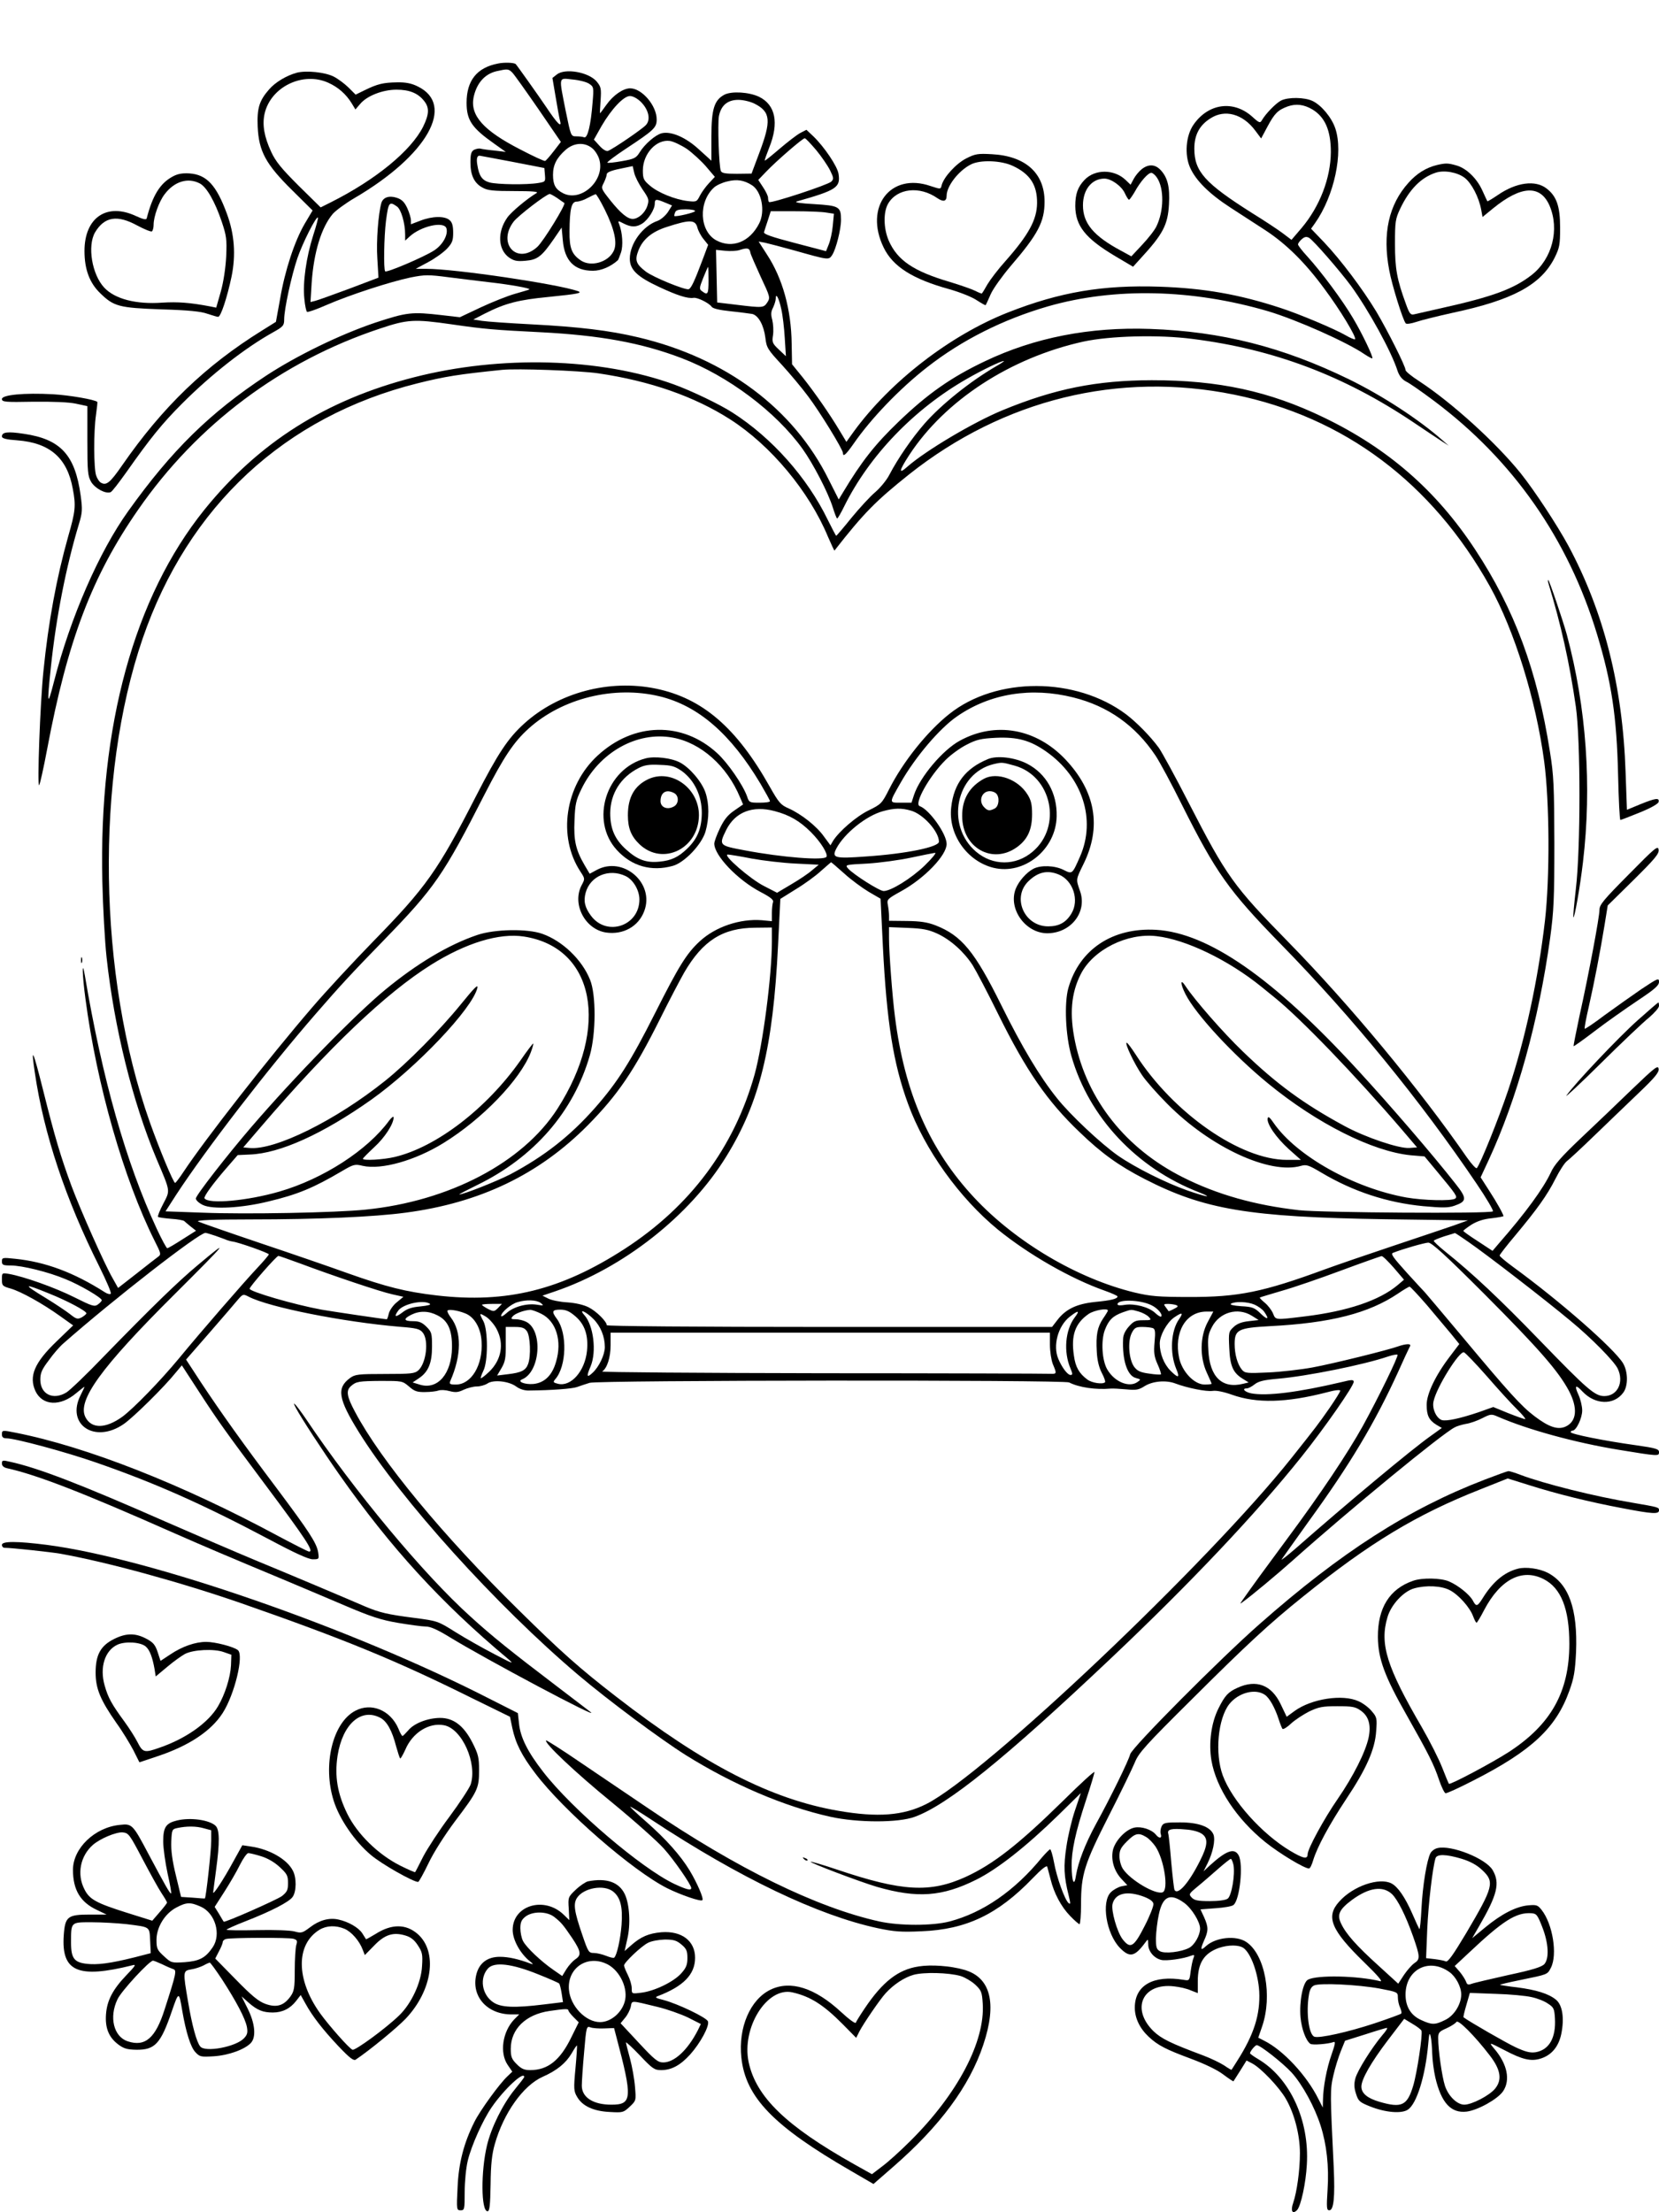
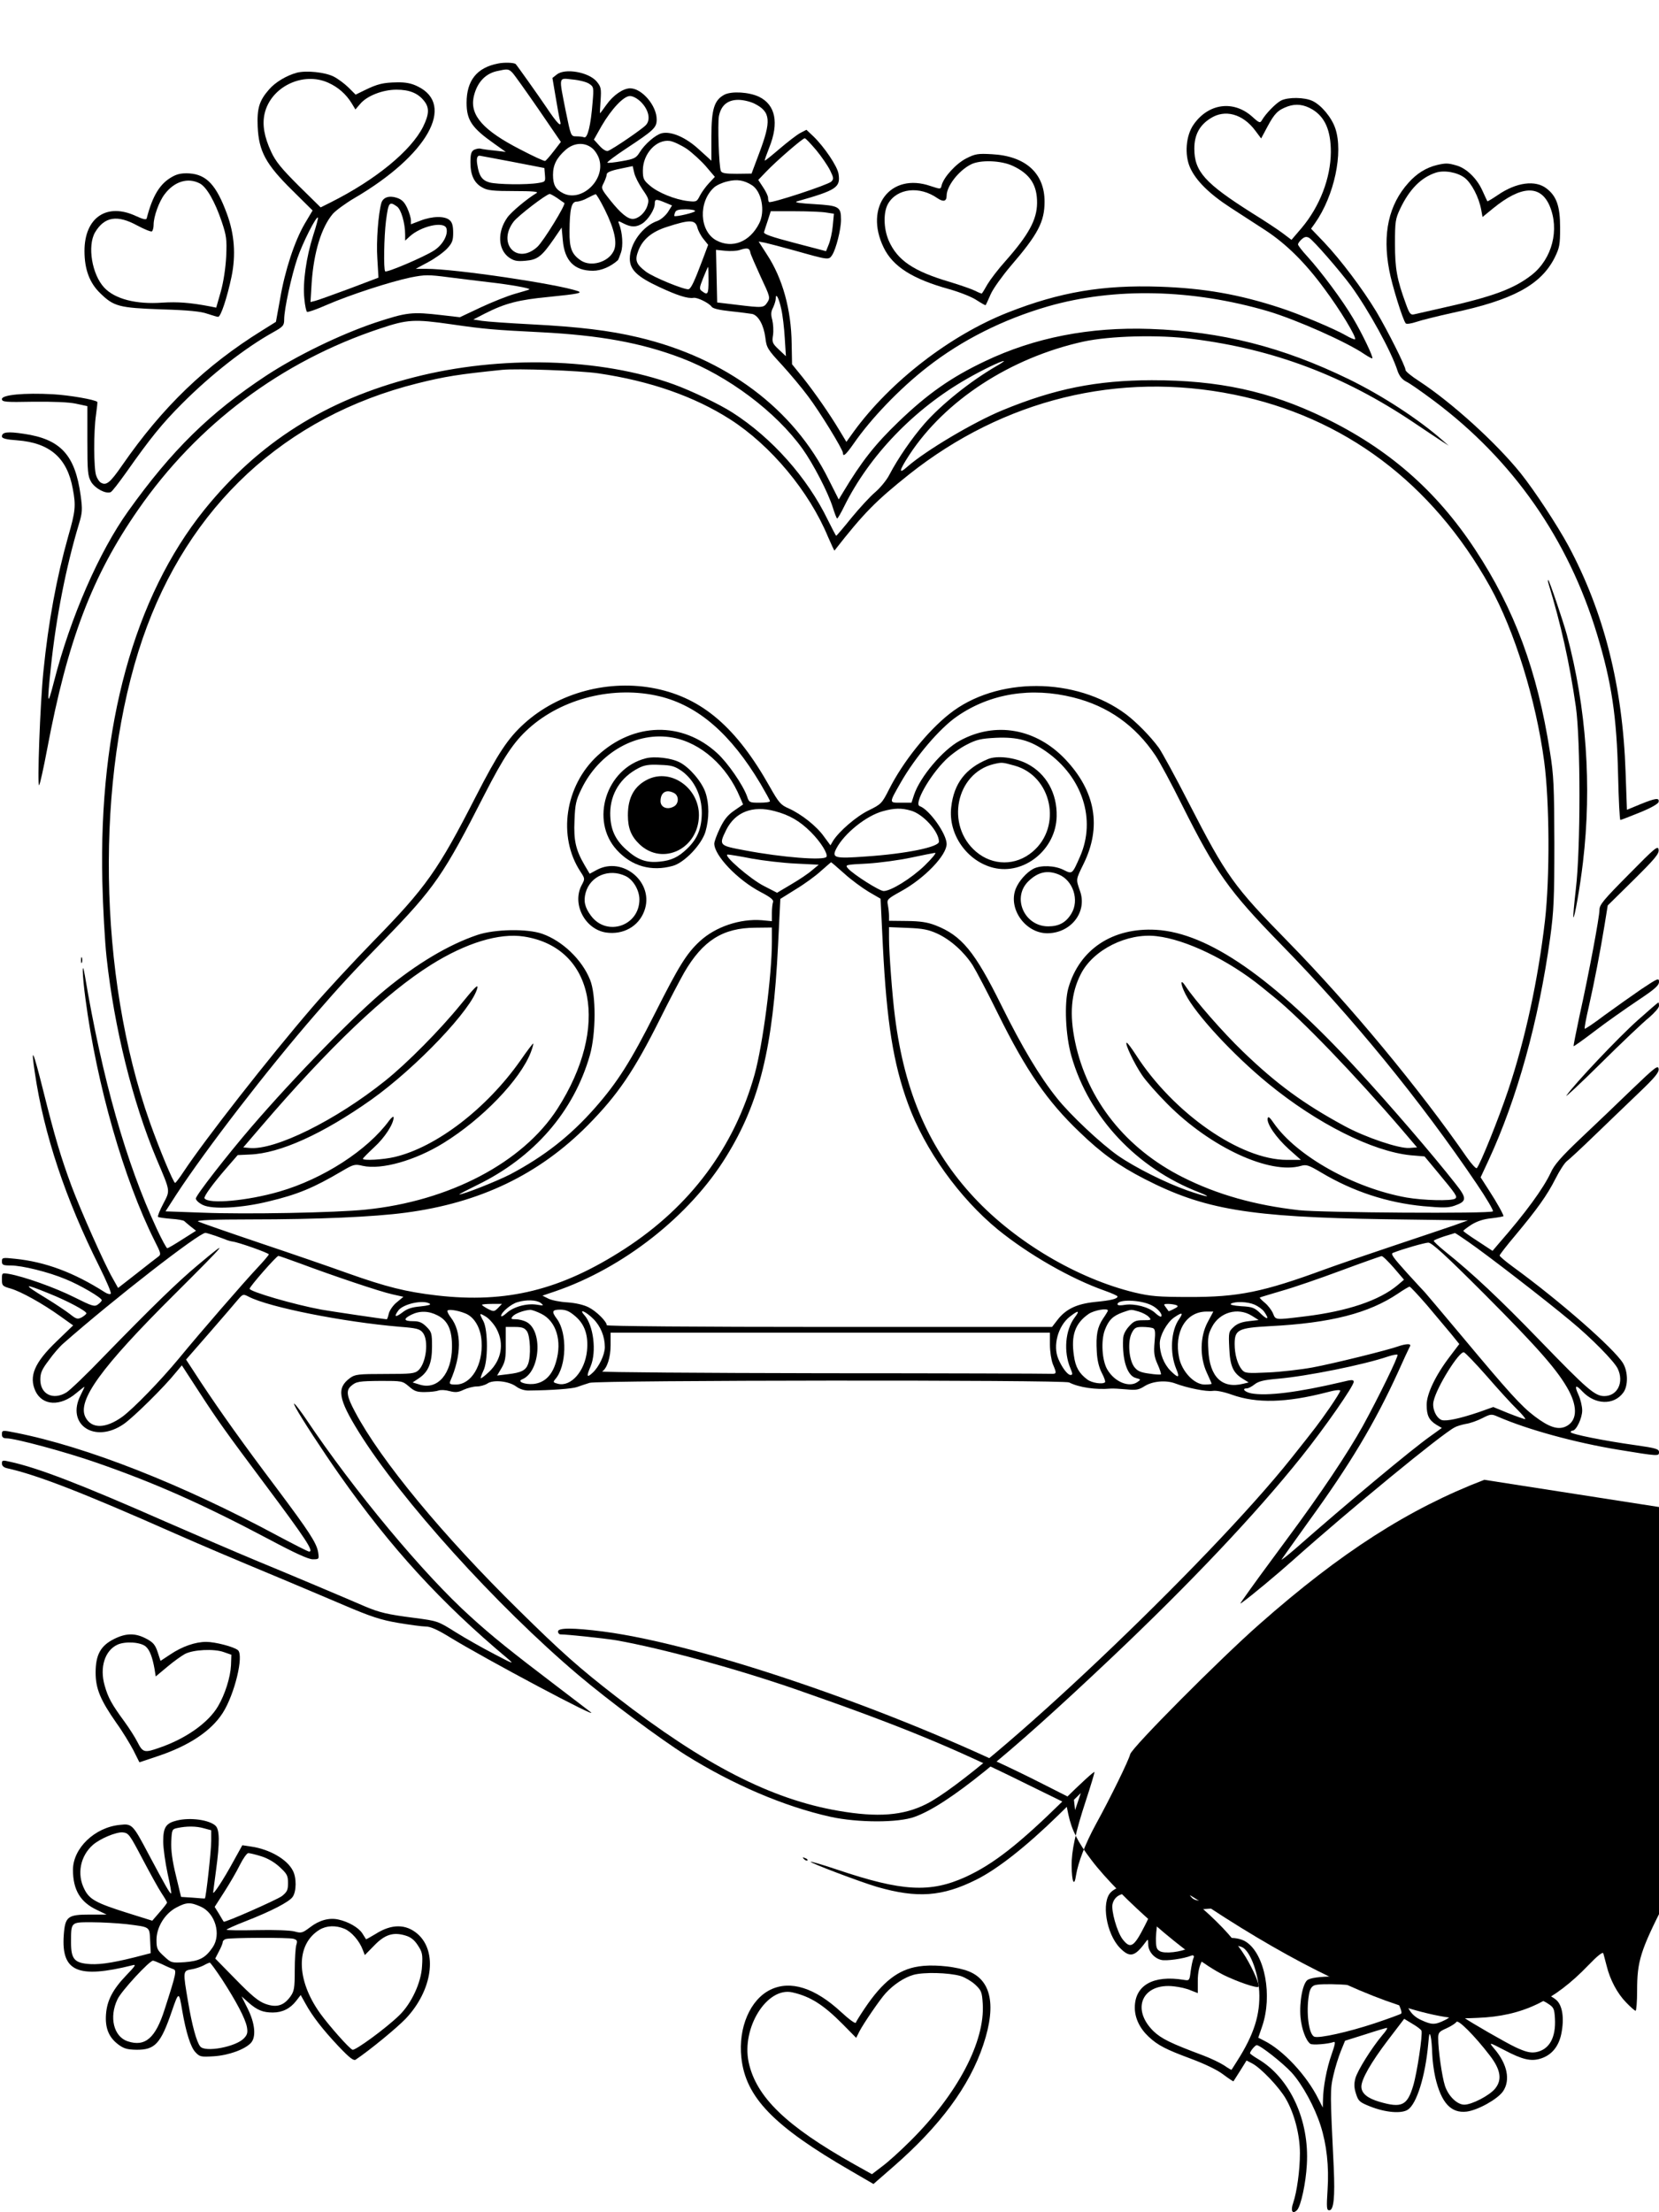
<svg xmlns="http://www.w3.org/2000/svg" version="1.0" width="864pt" height="1152pt" viewBox="0 0 864 1152" preserveAspectRatio="xMidYMid meet">
  <g transform="translate(0,1152) scale(0.1,-0.1)" fill="#000000" stroke="none">
    <path d="M2593 11189 c-109 -21 -163 -88 -163 -204 0 -91 27 -131 145 -214 l59 -42 -59 7 c-33 3 -66 8 -73 10 -7 2 -22 -1 -33 -6 -15 -9 -19 -22 -19 -66 0 -67 20 -108 63 -131 26 -15 57 -18 165 -18 94 0 128 -3 117 -10 -48 -28 -133 -99 -153 -128 -53 -75 -49 -166 9 -208 25 -17 40 -21 85 -17 63 5 85 22 148 113 l41 60 6 -66 c9 -107 60 -159 157 -159 43 0 92 21 130 55 2 2 9 20 16 40 12 35 8 104 -10 149 -7 17 -5 17 24 2 39 -20 66 -20 97 0 31 20 65 74 65 103 0 25 6 26 54 6 l36 -15 -22 -35 c-13 -19 -37 -39 -53 -45 -77 -26 -145 -118 -145 -197 0 -57 38 -94 152 -147 94 -44 149 -62 180 -57 20 3 79 -26 94 -46 6 -10 42 -18 100 -24 49 -5 99 -12 112 -14 32 -8 60 -59 68 -124 6 -52 12 -61 86 -141 43 -47 104 -120 136 -163 62 -82 182 -278 182 -296 0 -23 16 -8 56 49 89 129 239 286 383 398 180 141 395 249 630 317 346 99 751 90 1146 -26 147 -44 409 -160 502 -224 20 -13 38 -23 40 -21 6 6 -53 130 -101 210 -54 92 -166 242 -237 320 -27 29 -49 58 -49 63 0 6 9 18 19 27 15 13 24 15 38 8 22 -12 161 -172 220 -252 91 -126 210 -341 242 -443 9 -25 23 -43 44 -54 18 -8 83 -54 146 -101 411 -308 699 -720 849 -1217 75 -248 102 -426 109 -732 3 -128 8 -233 12 -233 3 0 49 18 101 39 57 23 96 45 98 55 5 23 -16 20 -95 -12 l-70 -29 -7 196 c-15 448 -113 835 -299 1181 -59 108 -173 282 -247 375 -128 159 -358 368 -529 480 -39 25 -71 51 -71 58 0 20 -94 206 -152 304 -72 119 -185 269 -271 360 l-69 72 20 28 c101 143 149 369 106 495 -19 56 -72 120 -118 142 -42 20 -128 21 -165 2 -28 -15 -80 -69 -99 -102 -9 -16 -14 -15 -50 18 -98 88 -229 70 -306 -41 -40 -57 -48 -157 -18 -224 30 -67 99 -136 210 -208 53 -34 135 -88 182 -118 108 -71 206 -167 306 -303 83 -111 170 -255 161 -265 -3 -2 -25 7 -49 21 -57 33 -242 111 -338 142 -219 72 -401 103 -630 111 -297 10 -521 -28 -790 -134 -300 -118 -613 -359 -804 -621 l-38 -53 -35 58 c-52 87 -130 199 -192 277 l-56 69 -2 106 c-2 180 -48 343 -129 466 l-43 67 33 -6 c18 -4 87 -22 152 -40 181 -51 180 -51 198 -24 20 31 46 133 46 183 0 69 -10 74 -140 82 -73 4 -106 9 -90 14 208 59 228 73 217 144 -6 39 -74 140 -131 195 l-36 34 -33 -17 c-18 -10 -66 -47 -107 -82 -41 -35 -75 -63 -77 -61 -2 1 9 31 23 67 52 129 33 223 -53 265 -53 25 -142 30 -180 11 -53 -28 -68 -75 -68 -218 l0 -126 -64 58 c-69 64 -146 97 -195 85 -32 -8 -89 -57 -115 -100 -18 -29 -28 -34 -91 -45 -39 -7 -74 -11 -77 -8 -2 3 40 35 96 72 147 97 161 110 161 153 0 72 -77 162 -138 162 -36 0 -88 -35 -124 -86 -17 -24 -32 -44 -33 -44 -1 0 0 31 3 68 4 62 2 70 -21 98 -42 49 -165 70 -207 36 l-23 -18 17 -100 c9 -54 19 -110 23 -124 10 -38 -14 -15 -72 72 -37 55 -152 217 -159 224 -7 8 -60 10 -93 3z m75 -47 c10 -10 71 -96 136 -190 l117 -171 -37 -48 c-20 -26 -40 -49 -45 -51 -5 -2 -63 25 -130 60 -191 98 -260 176 -243 269 15 74 57 123 119 138 58 13 63 13 83 -7z m400 -58 c24 -16 25 -19 18 -99 -9 -116 -26 -187 -44 -180 -7 3 -26 5 -41 5 -28 0 -28 1 -55 133 -36 183 -39 171 36 163 34 -3 73 -13 86 -22z m270 -95 c40 -40 52 -92 26 -120 -19 -21 -171 -125 -198 -135 -9 -3 -27 8 -44 27 l-29 32 40 71 c52 89 115 156 148 156 15 0 39 -13 57 -31z m592 -9 c84 -43 88 -88 23 -260 l-39 -104 -77 -1 c-59 0 -78 3 -83 15 -10 25 -17 244 -10 285 11 56 45 85 101 85 26 0 63 -9 85 -20z m2905 -30 c66 -40 96 -110 96 -222 -1 -135 -57 -282 -152 -395 l-53 -62 -45 34 c-25 19 -98 67 -161 106 -245 155 -300 216 -300 335 0 70 26 121 83 157 76 50 170 24 235 -64 l30 -40 32 60 c38 71 55 88 107 107 43 15 84 10 128 -16z m-2584 -212 c28 -34 60 -81 72 -105 19 -39 20 -45 6 -59 -18 -17 -315 -115 -324 -106 -3 3 -5 13 -5 22 0 10 -12 34 -26 55 l-25 38 43 45 c54 56 188 172 199 172 5 0 31 -28 60 -62z m-673 6 c29 -21 74 -62 99 -91 l46 -54 -30 -32 c-17 -18 -38 -47 -48 -66 -16 -32 -18 -33 -63 -28 -67 8 -156 44 -198 81 -32 27 -36 36 -36 78 0 88 71 164 141 154 19 -3 59 -22 89 -42z m-495 5 c15 -11 32 -38 38 -59 32 -108 -94 -225 -189 -176 -39 20 -52 44 -52 96 0 51 19 88 65 129 43 38 98 42 138 10z m-413 -72 l165 -32 3 -36 c3 -35 2 -36 -35 -42 -59 -10 -214 -8 -254 3 -38 11 -54 33 -63 91 -6 33 -1 50 13 48 3 0 80 -15 171 -32z m676 -143 c34 -49 35 -55 25 -87 -12 -36 -47 -67 -76 -67 -27 0 -63 30 -116 96 -49 62 -50 63 -34 93 8 17 15 36 15 44 0 9 23 19 68 28 l67 14 8 -35 c4 -19 24 -58 43 -86z m571 21 c50 -33 69 -135 37 -198 -49 -97 -140 -133 -223 -89 -89 48 -95 201 -12 276 12 11 42 25 68 31 51 13 88 7 130 -20z m-1014 -67 c18 -13 34 -24 36 -25 10 -6 -109 -200 -141 -229 -105 -95 -210 17 -123 132 24 31 170 143 188 144 4 0 22 -10 40 -22z m246 -58 c52 -105 68 -178 46 -219 -29 -57 -117 -82 -169 -48 -48 32 -61 64 -60 152 1 117 10 155 37 155 12 0 38 8 57 19 19 10 38 19 42 20 4 0 25 -35 47 -79z m471 -9 c0 -8 -99 -31 -108 -26 -1 1 0 10 4 19 4 12 19 16 55 16 27 0 49 -4 49 -9z m684 -8 l39 -6 -6 -63 c-3 -34 -13 -78 -21 -97 l-14 -35 -164 43 c-119 31 -162 46 -159 56 2 8 11 35 20 62 l15 47 126 0 c69 0 142 -3 164 -7z m-672 -78 c4 -16 18 -43 32 -60 l24 -30 -28 -75 c-44 -117 -60 -150 -73 -156 -18 -6 -185 62 -224 92 -51 39 -58 59 -38 110 22 57 69 97 147 122 120 39 149 39 160 -3z m276 -131 c2 -10 27 -67 54 -126 49 -104 50 -108 34 -133 -19 -28 -22 -29 -161 -12 l-100 12 -3 137 -3 137 48 -5 c26 -3 62 -1 78 5 38 12 49 9 53 -15z m-218 -144 c0 -72 -4 -79 -33 -57 -16 11 -16 16 5 69 13 32 24 58 26 58 1 0 2 -31 2 -70z m379 -150 c7 -30 15 -98 18 -150 l6 -95 -37 35 c-34 32 -36 38 -30 76 3 22 1 57 -4 78 -8 28 -7 43 4 64 7 15 14 36 14 47 0 34 17 2 29 -55z" />
    <path d="M1545 11141 c-52 -14 -111 -49 -143 -86 -52 -59 -64 -99 -60 -195 6 -128 42 -195 179 -330 l107 -106 -41 -69 c-53 -91 -103 -243 -128 -390 -12 -66 -22 -121 -22 -121 -1 -1 -33 -21 -72 -45 -296 -184 -518 -398 -728 -701 -65 -94 -84 -109 -114 -90 -6 4 -17 20 -22 35 -13 35 -14 229 -1 317 5 35 8 65 7 67 -13 12 -144 35 -232 40 -149 8 -265 -3 -265 -25 0 -15 17 -17 162 -14 104 1 185 -2 223 -10 l60 -13 0 -180 c0 -163 2 -183 20 -215 21 -34 75 -63 101 -53 7 2 42 48 80 101 128 182 189 257 294 362 149 149 324 287 473 370 52 29 57 35 57 67 0 53 38 228 69 319 27 79 98 220 107 211 2 -2 -9 -44 -25 -93 -36 -113 -55 -246 -46 -329 3 -36 10 -67 14 -69 4 -3 50 13 102 36 122 53 332 121 437 143 76 15 92 15 200 1 64 -8 160 -20 212 -26 106 -12 213 -31 207 -37 -2 -2 -36 -12 -75 -23 -39 -11 -119 -43 -179 -71 l-108 -51 -95 11 c-155 18 -181 15 -345 -39 -184 -62 -410 -172 -570 -277 -292 -193 -490 -387 -716 -703 -153 -213 -303 -557 -388 -890 -34 -133 -37 -123 -16 76 27 258 79 523 146 745 18 60 19 75 9 149 -29 211 -104 293 -296 321 -85 13 -114 9 -114 -14 0 -10 22 -16 80 -20 170 -13 260 -92 289 -252 17 -89 14 -117 -24 -249 -60 -213 -103 -443 -129 -703 -17 -165 -33 -602 -22 -592 4 4 23 89 42 190 106 564 234 900 473 1244 308 445 747 774 1260 944 143 48 178 50 373 22 172 -25 222 -29 462 -41 311 -16 526 -55 736 -135 241 -92 491 -279 630 -473 55 -77 133 -227 157 -304 10 -32 20 -58 23 -58 3 0 20 29 37 64 131 264 363 506 640 664 82 47 176 92 191 92 4 0 -13 -12 -38 -26 -138 -80 -288 -201 -375 -300 -67 -77 -139 -182 -183 -266 -14 -28 -48 -69 -75 -92 -26 -22 -82 -83 -123 -133 -41 -51 -77 -93 -79 -93 -2 0 -21 37 -44 83 -107 221 -292 428 -497 559 -67 43 -213 113 -304 146 -383 139 -904 153 -1355 37 -457 -117 -808 -339 -1091 -690 -365 -454 -550 -1126 -531 -1935 3 -135 13 -312 22 -395 40 -368 136 -755 261 -1052 73 -172 71 -160 34 -232 -18 -34 -30 -64 -27 -68 4 -3 34 -7 69 -10 34 -2 65 -8 68 -12 3 -3 18 -16 33 -28 l28 -22 -71 -45 c-39 -25 -74 -46 -79 -46 -4 0 -29 46 -55 102 -159 342 -283 778 -374 1318 -16 92 -14 5 3 -121 59 -449 200 -940 360 -1260 34 -67 35 -72 18 -84 -10 -7 -61 -47 -113 -88 l-95 -74 -28 50 c-43 74 -168 356 -215 482 -55 149 -86 252 -148 500 -52 207 -64 233 -43 92 47 -323 161 -663 337 -1014 36 -73 63 -135 59 -140 -4 -4 -18 -1 -30 7 -163 104 -311 159 -469 175 -65 7 -68 6 -68 -14 0 -18 6 -21 46 -21 59 0 197 -34 285 -71 75 -30 189 -97 189 -110 0 -4 -9 -14 -20 -22 -18 -13 -30 -9 -124 38 -100 50 -260 107 -339 121 -37 6 -37 6 -37 -29 0 -32 3 -35 45 -47 53 -15 167 -78 260 -145 l66 -47 -85 -82 c-117 -112 -147 -183 -111 -261 37 -76 130 -80 213 -9 23 19 42 34 42 32 0 -2 -9 -21 -20 -43 -78 -153 73 -255 224 -151 51 35 213 195 272 269 l31 37 91 -140 c96 -148 139 -208 340 -477 216 -289 258 -353 232 -353 -6 0 -78 37 -161 81 -499 269 -997 465 -1367 538 -70 14 -72 14 -72 -9 0 -14 7 -20 23 -20 46 0 306 -70 467 -126 303 -105 552 -215 901 -400 135 -72 205 -104 228 -104 33 0 33 1 28 36 -8 49 -47 108 -216 334 -174 231 -289 392 -395 552 l-77 118 123 141 c68 78 134 155 148 172 25 29 27 29 56 14 107 -55 491 -131 783 -156 91 -7 107 -11 123 -31 32 -40 18 -158 -23 -196 -19 -17 -38 -19 -174 -19 -140 0 -156 -2 -182 -21 -71 -52 -62 -108 46 -282 219 -352 714 -901 1141 -1263 157 -133 427 -334 562 -419 245 -153 511 -267 753 -321 141 -31 353 -32 439 0 171 62 468 302 1016 820 416 393 762 759 999 1056 120 150 271 367 271 389 0 12 -10 12 -62 -1 -229 -54 -391 -74 -471 -59 -35 7 -52 26 -23 26 7 0 25 9 40 21 20 16 49 23 119 29 153 13 450 73 576 116 24 8 46 12 49 9 7 -6 -100 -224 -180 -370 -80 -144 -222 -356 -392 -585 -120 -162 -182 -247 -236 -324 -13 -19 -13 -20 0 -10 45 32 182 146 267 222 295 263 772 655 839 689 10 6 37 14 58 18 22 3 61 17 86 30 43 22 48 22 80 8 156 -68 402 -135 625 -172 214 -35 215 -35 215 -13 0 16 -15 21 -121 36 -165 23 -339 58 -339 68 0 4 5 8 10 8 19 0 50 65 50 105 0 22 -9 59 -20 83 -22 48 -14 54 21 16 66 -70 164 -73 213 -6 26 35 25 110 -2 154 -48 77 -327 322 -574 502 -38 28 -68 53 -68 58 0 4 36 51 81 104 115 138 166 209 210 296 21 42 48 83 59 91 11 8 76 68 143 133 68 65 171 165 231 222 85 81 107 108 104 126 -3 21 -20 7 -138 -106 -74 -72 -195 -187 -268 -256 -102 -97 -138 -138 -156 -179 -38 -81 -129 -207 -269 -367 l-34 -40 -76 50 c-42 27 -76 51 -76 54 0 3 19 17 43 33 30 18 63 29 105 33 33 4 61 9 61 11 0 9 -35 72 -76 135 l-43 67 41 88 c150 324 261 726 321 1158 19 139 22 204 22 495 -1 295 -3 352 -23 475 -66 423 -185 743 -390 1054 -202 307 -454 526 -788 687 -284 137 -547 194 -896 194 -287 -1 -504 -44 -776 -156 -151 -62 -400 -210 -496 -294 -48 -43 -45 -23 9 60 186 285 527 507 907 591 138 30 393 37 568 14 422 -53 788 -191 1149 -433 63 -43 131 -87 150 -100 l36 -23 -30 26 c-124 110 -316 235 -490 320 -345 168 -663 249 -1036 262 -314 11 -601 -45 -859 -168 -177 -84 -299 -170 -449 -314 -124 -119 -194 -208 -290 -368 l-23 -38 -52 103 c-183 370 -535 633 -991 741 -151 36 -310 55 -559 68 -116 6 -231 14 -256 18 l-45 7 60 31 c106 54 177 72 336 87 147 15 176 20 148 30 -106 37 -639 116 -789 116 l-55 0 65 35 c36 19 80 51 98 70 27 29 32 42 32 83 0 35 -5 54 -18 65 -25 23 -90 22 -152 -2 l-50 -19 0 21 c0 12 -9 41 -19 63 -15 32 -28 45 -55 54 -40 13 -71 2 -80 -27 -16 -57 -27 -200 -21 -288 l6 -101 -153 -58 c-84 -31 -164 -60 -177 -63 l-24 -6 6 99 c11 161 51 290 110 360 15 17 66 55 114 83 379 222 527 485 328 581 -32 16 -63 22 -107 21 -71 -1 -102 -8 -169 -41 l-47 -23 -36 36 c-20 20 -55 46 -78 58 -46 23 -143 33 -193 20z m165 -52 c51 -23 92 -59 121 -106 l20 -33 25 29 c35 42 117 74 189 74 67 0 112 -18 144 -59 28 -35 26 -69 -5 -133 -63 -126 -247 -277 -482 -395 l-52 -26 -114 112 c-90 90 -120 126 -144 178 -36 78 -47 140 -34 198 32 140 200 221 332 161z m357 -644 c22 -15 43 -87 43 -147 l0 -31 23 21 c58 54 179 82 192 43 10 -34 -20 -88 -67 -117 -54 -34 -244 -115 -252 -107 -9 10 -6 180 4 261 13 99 17 105 57 77z m1048 -869 c272 -40 502 -121 688 -240 212 -136 411 -375 509 -611 18 -41 33 -74 34 -72 153 196 216 259 389 397 492 390 1091 537 1692 415 573 -116 1031 -459 1332 -998 128 -230 240 -590 283 -912 28 -210 30 -604 4 -830 -36 -309 -103 -618 -191 -881 -51 -152 -147 -390 -164 -407 -4 -4 -27 21 -51 55 -249 360 -610 795 -931 1123 -286 292 -321 341 -518 724 -70 137 -141 266 -156 287 -44 60 -115 132 -170 174 -262 196 -676 197 -921 2 -116 -92 -242 -250 -314 -393 -37 -73 -41 -77 -106 -109 -64 -31 -153 -108 -185 -158 l-14 -24 -34 46 c-38 54 -117 116 -183 146 -42 18 -52 30 -99 113 -173 308 -351 461 -593 511 -243 50 -507 -20 -686 -182 -84 -76 -136 -154 -251 -378 -198 -387 -260 -475 -535 -756 -105 -108 -248 -262 -318 -344 -228 -265 -558 -687 -670 -856 -21 -32 -41 -58 -44 -58 -9 1 -82 176 -132 317 -270 762 -285 1795 -37 2518 237 689 740 1156 1432 1329 144 36 216 47 440 70 79 8 402 -4 500 -18z m320 -1682 c202 -49 371 -196 526 -456 27 -46 49 -86 49 -90 0 -5 -24 -8 -54 -8 -52 0 -55 1 -65 32 -21 60 -101 176 -156 226 -182 167 -435 161 -623 -13 -170 -157 -209 -422 -89 -604 24 -37 24 -37 6 -71 -51 -97 17 -229 127 -246 89 -13 169 31 199 111 56 146 -109 289 -247 215 l-37 -20 -26 44 c-46 79 -58 128 -53 234 3 84 8 106 36 163 92 191 289 302 475 268 146 -26 283 -147 351 -311 l16 -37 -46 -32 c-34 -23 -53 -47 -75 -93 -16 -33 -29 -69 -29 -79 0 -62 121 -189 241 -252 50 -26 69 -41 65 -52 -3 -8 -6 -34 -6 -57 l0 -43 -52 5 c-114 9 -242 -34 -324 -110 -68 -63 -108 -127 -232 -373 -127 -252 -196 -361 -314 -495 -129 -146 -263 -251 -440 -345 -70 -36 -244 -105 -266 -105 -4 0 38 22 93 49 296 144 503 382 587 676 32 113 33 315 1 393 -42 105 -144 202 -248 239 -78 28 -249 25 -340 -6 -150 -51 -314 -149 -480 -286 -156 -129 -468 -449 -697 -715 -127 -148 -288 -355 -288 -371 0 -9 16 -24 37 -34 50 -24 202 -16 343 19 151 36 234 71 380 157 61 36 68 38 109 28 98 -22 274 28 421 119 201 124 398 328 454 471 9 24 15 45 13 47 -1 2 -32 -38 -67 -89 -176 -250 -438 -451 -655 -502 -59 -14 -165 -20 -165 -9 0 3 27 30 59 60 56 51 101 122 101 155 0 8 -10 1 -23 -16 -112 -154 -344 -304 -572 -370 -165 -48 -370 -67 -390 -35 -5 9 45 78 121 165 l52 60 64 3 c156 6 379 107 631 285 236 168 526 473 553 582 5 23 -16 1 -86 -85 -108 -133 -280 -307 -394 -398 -257 -206 -574 -363 -707 -350 l-32 3 90 105 c357 417 652 698 888 846 182 114 355 167 484 147 368 -57 448 -471 174 -897 -180 -280 -563 -481 -999 -525 -153 -16 -624 -25 -846 -16 l-196 7 56 87 c153 234 474 651 726 941 132 152 183 207 356 385 264 272 309 337 524 759 98 191 151 272 229 342 175 158 445 225 682 168z m2155 -6 c181 -45 323 -146 428 -303 22 -33 84 -148 137 -255 178 -355 243 -447 514 -725 375 -383 729 -817 1021 -1249 51 -75 89 -140 85 -144 -12 -13 -892 -7 -1010 6 -229 26 -425 81 -604 171 -297 149 -498 401 -562 706 -30 144 -21 253 30 353 64 126 241 215 394 197 152 -17 373 -123 547 -264 24 -20 56 -45 69 -56 135 -109 418 -403 660 -685 l81 -95 -40 -3 c-53 -4 -229 55 -339 115 -212 115 -353 218 -529 388 -102 98 -249 266 -298 340 -28 43 -28 13 0 -42 53 -105 248 -316 430 -465 255 -209 544 -354 743 -374 l72 -6 64 -77 c103 -124 109 -133 95 -143 -21 -13 -166 -9 -253 6 -274 49 -572 216 -691 387 -21 31 -30 38 -32 25 -6 -28 45 -101 110 -160 l63 -56 -73 0 c-242 0 -591 243 -787 548 -22 34 -43 62 -47 62 -13 0 40 -111 80 -169 20 -30 80 -98 132 -150 224 -226 534 -369 696 -322 28 8 41 3 105 -35 166 -99 344 -157 531 -175 101 -9 130 -9 162 2 66 23 67 38 6 115 -121 154 -339 407 -510 593 -439 478 -777 713 -1049 729 -226 13 -399 -101 -457 -303 -22 -78 -15 -248 16 -355 91 -318 339 -583 665 -709 80 -32 35 -24 -62 10 -113 40 -269 118 -359 180 -89 62 -250 213 -319 300 -90 112 -181 264 -290 484 -139 281 -207 363 -342 416 -44 17 -80 22 -150 23 l-93 1 0 26 c0 15 -3 40 -6 56 -6 29 -3 32 69 72 122 67 237 187 237 246 0 53 -91 180 -140 197 -32 10 49 156 135 241 26 26 75 62 109 79 52 27 75 32 153 36 112 5 178 -13 262 -72 189 -133 260 -354 176 -546 -41 -93 -40 -93 -86 -70 -45 23 -118 26 -157 6 -36 -19 -76 -64 -92 -104 -41 -104 50 -232 165 -232 123 1 208 111 170 219 -22 64 -23 58 18 142 95 193 63 378 -95 545 -153 161 -364 198 -549 97 -89 -48 -208 -189 -239 -283 l-13 -40 -55 0 c-63 0 -63 -4 -1 105 76 133 202 282 294 345 172 119 386 153 605 98z m-1555 -592 c76 -20 130 -51 188 -109 52 -52 90 -114 81 -129 -13 -20 -232 -3 -426 34 -134 25 -135 26 -96 106 47 94 138 129 253 98z m708 3 c64 -17 147 -109 147 -162 0 -28 -171 -63 -379 -77 -165 -12 -181 -8 -155 42 41 78 156 171 243 194 58 16 96 17 144 3z m72 -287 c-70 -67 -175 -132 -213 -132 -22 0 -157 86 -185 117 -17 20 -16 20 100 26 65 4 168 18 228 31 61 13 117 24 125 25 8 0 -17 -30 -55 -67z m-900 37 c61 -11 164 -23 229 -26 l120 -6 -35 -29 c-19 -17 -67 -49 -108 -73 l-74 -44 -68 35 c-70 35 -218 163 -189 164 8 0 65 -9 125 -21z m482 -78 c36 -33 94 -75 127 -95 l62 -36 12 -248 c20 -394 54 -610 131 -820 87 -239 267 -490 468 -655 160 -130 380 -256 556 -318 37 -13 67 -27 67 -30 0 -13 -35 -21 -118 -29 -95 -10 -152 -37 -196 -95 l-27 -35 -1160 0 c-702 0 -1159 4 -1159 9 0 19 -54 73 -94 93 -25 13 -68 23 -111 26 -38 2 -83 11 -100 20 l-30 15 65 22 c355 121 702 393 892 702 174 281 244 567 270 1100 l12 242 80 50 c45 27 104 70 131 95 28 25 52 45 53 46 2 0 33 -27 69 -59z m-1139 -13 c40 -19 72 -74 72 -122 0 -138 -170 -195 -252 -85 -32 43 -40 76 -28 120 24 88 122 128 208 87z m2256 8 c75 -31 108 -134 66 -203 -28 -47 -65 -67 -121 -67 -125 0 -191 151 -102 236 50 48 99 58 157 34z m-1494 -349 c0 -177 -47 -536 -90 -692 -106 -379 -334 -686 -676 -908 -332 -215 -615 -285 -979 -243 -162 19 -262 44 -465 116 -80 29 -283 99 -453 156 -169 57 -315 108 -325 113 -12 7 75 11 278 11 345 0 638 13 802 35 388 51 695 199 949 455 157 159 241 283 376 553 47 95 104 203 126 242 97 167 201 233 370 234 l87 1 0 -73z m862 41 c69 -32 139 -95 184 -165 18 -29 78 -143 133 -255 145 -293 255 -453 424 -614 114 -110 203 -174 337 -243 311 -160 544 -199 1250 -210 l435 -6 -75 -27 c-41 -14 -183 -62 -315 -106 -132 -44 -292 -99 -355 -122 -321 -118 -450 -145 -710 -144 -158 0 -199 4 -280 23 -298 72 -621 263 -837 495 -232 249 -362 545 -412 941 -14 107 -31 335 -31 408 l0 59 98 -4 c78 -3 108 -9 154 -30z m-3761 -1573 c24 -9 51 -18 59 -22 8 -3 22 -7 30 -8 33 -4 190 -60 190 -67 0 -4 -29 -38 -64 -75 -70 -75 -290 -328 -405 -468 -98 -118 -234 -258 -293 -302 -87 -63 -161 -65 -193 -3 -44 86 79 257 464 640 278 277 295 298 121 152 -103 -86 -235 -214 -489 -475 -89 -93 -177 -177 -195 -188 -69 -42 -136 -10 -136 67 0 34 8 53 44 100 23 33 58 73 77 89 260 229 705 575 739 575 4 0 27 -7 51 -15z m6526 -32 c101 -70 400 -301 533 -412 107 -88 227 -210 245 -248 34 -71 -1 -143 -70 -143 -49 0 -89 35 -335 289 -210 217 -350 349 -495 465 -33 27 -59 51 -58 55 1 3 25 13 55 23 29 9 54 16 55 17 1 1 33 -20 70 -46z m87 -275 c280 -281 381 -397 436 -499 49 -92 42 -163 -19 -189 -40 -16 -85 -1 -159 55 -70 53 -134 124 -377 415 -104 124 -191 227 -194 230 -3 3 -46 49 -94 102 -72 80 -86 99 -72 104 53 21 163 52 183 53 18 1 89 -64 296 -271z m-6172 163 c168 -63 420 -148 481 -161 l58 -13 -35 -29 c-19 -15 -37 -42 -41 -58 -4 -17 -8 -30 -11 -30 -11 0 -288 41 -339 50 -142 26 -375 94 -375 109 0 11 140 171 150 171 4 0 54 -18 112 -39z m5697 -23 l53 -62 -33 -28 c-95 -80 -261 -136 -483 -163 -156 -19 -152 -20 -166 15 -7 17 -26 42 -43 56 -16 13 -28 26 -26 27 2 2 54 17 114 35 61 17 200 65 310 106 110 41 205 74 210 75 6 1 34 -27 64 -61z m-7003 -134 c95 -38 194 -91 194 -103 0 -4 -11 -13 -24 -21 -22 -11 -28 -10 -63 18 -21 16 -76 53 -122 81 -125 76 -122 81 15 25z m7176 -61 c45 -54 102 -121 126 -150 l42 -52 -50 -66 c-74 -97 -120 -194 -120 -250 0 -56 12 -80 50 -104 l29 -17 -57 -41 c-101 -71 -441 -355 -706 -588 -44 -38 -76 -63 -71 -55 5 8 69 97 141 198 215 296 344 512 465 777 27 61 54 118 59 128 8 13 6 17 -9 17 -11 0 -32 -5 -46 -10 -51 -19 -341 -91 -450 -111 -60 -11 -164 -23 -230 -26 -109 -5 -121 -4 -136 13 -24 28 -39 81 -39 135 0 75 19 84 182 93 317 16 516 67 669 170 29 20 57 36 60 36 4 0 45 -44 91 -97z m-4616 12 c18 -14 16 -15 -21 -9 -54 8 -123 -12 -157 -44 -16 -14 -28 -21 -28 -14 0 18 52 62 85 71 47 14 99 12 121 -4z m3179 -11 c33 -15 63 -50 52 -60 -3 -3 -17 6 -31 19 -33 31 -107 50 -158 42 -23 -4 -38 -3 -38 3 0 27 117 24 175 -4z m-3757 7 c9 -5 -9 -10 -48 -14 -45 -4 -70 -12 -95 -32 -36 -27 -45 -23 -21 10 25 35 130 58 164 36z m4296 -5 c18 -8 41 -24 50 -37 28 -40 18 -45 -19 -9 -31 30 -42 35 -101 38 -42 3 -61 8 -53 13 21 13 86 11 123 -5z m-3940 -17 c-20 -20 -23 -20 -53 -5 -17 9 -31 19 -31 21 0 3 24 5 52 5 l52 0 -20 -21z m3531 15 c13 -5 11 -9 -11 -20 -15 -8 -28 -13 -28 -12 -1 2 -8 11 -15 21 -12 15 -11 17 12 17 14 0 33 -3 42 -6z m-3703 -43 c48 -18 82 -76 86 -146 8 -123 -53 -225 -134 -225 -31 0 -35 3 -29 18 59 134 60 257 3 331 -10 13 -18 28 -18 34 0 11 50 5 92 -12z m398 -3 c77 -39 108 -141 76 -249 -20 -71 -60 -110 -118 -116 -45 -4 -87 13 -59 24 95 38 110 256 21 300 -14 7 -38 13 -54 13 -24 0 -27 2 -16 15 12 15 59 32 90 34 9 1 36 -9 60 -21z m177 -13 c49 -42 68 -100 60 -180 -11 -106 -84 -188 -151 -171 -25 6 -27 9 -14 24 59 68 63 239 9 313 -30 40 -26 49 17 49 29 0 48 -8 79 -35z m2773 30 c0 -2 -11 -21 -25 -41 -30 -45 -38 -85 -33 -172 2 -44 11 -82 26 -111 13 -24 20 -46 17 -49 -12 -12 -68 -4 -92 14 -43 32 -62 65 -70 124 -16 106 6 169 77 218 28 19 100 32 100 17z m161 -5 c20 -6 43 -18 52 -28 15 -16 13 -17 -30 -17 -38 0 -49 -5 -74 -33 -18 -20 -30 -44 -30 -65 -5 -110 22 -192 67 -203 26 -7 26 -8 9 -20 -43 -32 -120 -1 -158 64 -28 47 -34 150 -13 206 20 52 41 73 93 92 47 16 41 16 84 4z m-3652 -20 c54 -27 76 -76 75 -167 -2 -137 -74 -221 -166 -194 l-39 12 33 22 c49 33 68 79 68 165 0 68 -2 76 -29 103 -23 23 -39 29 -70 29 -49 0 -52 12 -8 34 43 21 90 20 136 -4z m811 -18 c38 -38 60 -92 60 -147 0 -40 -31 -104 -64 -134 -30 -28 -33 -19 -10 34 32 77 15 214 -33 267 -32 36 9 18 47 -20z m2506 6 c-48 -65 -58 -177 -21 -264 12 -29 12 -34 0 -34 -15 0 -44 38 -63 83 -30 69 -2 172 59 220 46 36 55 34 25 -5z m693 -24 c-40 -76 -41 -182 -4 -262 14 -30 25 -56 25 -58 0 -2 -16 -4 -36 -4 -54 0 -117 66 -133 138 -28 134 34 241 141 242 l37 0 -30 -56z m231 34 l35 -22 -52 -6 c-36 -4 -60 -13 -78 -30 -26 -24 -27 -28 -23 -110 4 -94 20 -130 72 -161 l29 -18 -29 -7 c-109 -27 -174 35 -181 175 -4 65 -1 83 19 121 40 77 135 104 208 58z m-3933 -70 c40 -76 24 -160 -39 -221 -22 -21 -42 -36 -44 -34 -2 2 4 19 13 38 25 48 25 210 1 258 -24 45 -23 46 15 23 17 -12 42 -40 54 -64z m3554 53 c-43 -60 -50 -176 -15 -260 20 -47 11 -50 -30 -9 -34 34 -56 89 -56 142 0 41 36 107 73 134 43 30 52 28 28 -7z m-3397 -63 c18 -25 22 -131 6 -172 -12 -32 -35 -44 -104 -52 l-57 -7 23 39 c19 33 23 52 22 127 l0 87 47 0 c38 0 51 -5 63 -22z m3260 16 c12 -5 14 -18 9 -73 -5 -55 -2 -76 16 -116 12 -26 19 -50 17 -52 -2 -2 -30 -1 -61 4 -46 6 -62 14 -78 35 -28 38 -35 133 -13 176 14 28 22 32 55 32 22 0 46 -3 55 -6z m-536 -86 c0 -35 7 -80 15 -101 21 -50 21 -52 -11 -51 -15 1 -549 3 -1187 3 -638 1 -1155 5 -1149 9 26 17 44 73 44 137 l0 65 1144 0 1144 0 0 -62z m2275 -164 c58 -67 129 -145 158 -173 28 -28 47 -51 42 -51 -6 0 -45 14 -88 31 l-78 32 -76 -27 c-98 -33 -168 -48 -192 -41 -29 10 -52 61 -43 98 15 72 133 261 158 255 7 -2 61 -58 119 -124z m-5613 -54 c28 -25 43 -30 85 -29 27 0 59 4 69 8 11 4 36 3 57 -3 31 -8 45 -7 74 7 20 9 50 17 68 17 18 0 42 7 55 15 30 22 112 13 150 -15 19 -14 44 -22 68 -21 117 1 223 9 249 18 17 6 46 16 66 22 44 14 2470 16 2497 2 51 -26 138 -39 217 -32 11 1 47 -1 80 -4 51 -5 65 -3 95 16 42 27 112 33 160 15 63 -24 164 -44 196 -39 19 3 58 -5 100 -20 129 -46 282 -42 492 12 43 12 72 15 72 9 0 -6 -26 -47 -57 -92 -58 -83 -67 -95 -195 -256 -433 -546 -1597 -1649 -1903 -1804 -120 -61 -254 -71 -457 -36 -351 60 -700 239 -1158 594 -194 150 -289 235 -508 451 -395 388 -720 781 -853 1033 -43 80 -48 111 -21 134 27 24 40 26 157 27 108 0 111 0 145 -29z" />
    <path d="M3363 7571 c-207 -53 -292 -324 -150 -478 77 -84 180 -113 291 -82 61 17 150 111 170 178 20 69 20 145 0 204 -19 56 -83 131 -134 157 -44 23 -131 33 -177 21z m189 -67 c65 -48 103 -128 103 -218 -1 -81 -23 -135 -78 -187 -45 -43 -81 -60 -142 -66 -69 -7 -114 9 -174 63 -59 53 -83 108 -83 190 1 101 54 186 147 234 31 16 55 20 112 17 62 -2 77 -7 115 -33z" />
    <path d="M3375 7462 c-71 -34 -105 -94 -105 -187 0 -68 17 -110 61 -152 121 -114 308 -22 309 152 0 142 -145 244 -265 187z m136 -72 c26 -14 25 -56 -2 -70 -34 -19 -69 -4 -69 28 0 46 30 64 71 42z" />
    <path d="M5145 7567 c-116 -48 -177 -126 -191 -250 -17 -141 82 -282 220 -316 160 -39 326 96 329 268 3 121 -55 223 -154 274 -64 33 -157 44 -204 24z m139 -34 c194 -54 249 -317 94 -448 -88 -75 -208 -74 -295 0 -160 137 -105 408 92 456 44 10 44 10 109 -8z" />
-     <path d="M5125 7465 c-76 -41 -115 -107 -114 -195 0 -165 158 -254 286 -161 55 40 78 91 78 171 0 51 -5 73 -24 103 -49 79 -158 118 -226 82z m63 -77 c19 -19 15 -66 -7 -78 -27 -14 -37 -13 -55 6 -32 31 -14 84 29 84 12 0 26 -5 33 -12z" />
    <path d="M5032 10695 c-53 -27 -117 -97 -128 -140 -5 -21 -5 -21 -57 -4 -209 73 -348 -108 -245 -320 48 -99 150 -164 342 -217 53 -15 117 -40 142 -57 25 -16 46 -28 47 -26 2 2 14 28 27 58 13 29 60 94 103 145 143 166 177 231 177 336 0 149 -100 238 -275 247 -72 4 -86 2 -133 -22z m243 -39 c90 -42 127 -100 126 -194 -1 -86 -43 -164 -165 -302 -37 -41 -78 -95 -93 -120 -14 -25 -27 -46 -29 -48 -1 -2 -17 4 -34 13 -18 9 -78 30 -134 47 -190 56 -273 113 -318 216 -27 64 -28 147 -3 191 47 81 164 94 257 29 31 -21 48 -17 48 13 0 49 61 129 125 162 48 26 159 22 220 -7z" />
    <path d="M7485 10661 c-58 -14 -106 -44 -149 -92 -104 -115 -137 -266 -101 -456 14 -77 71 -260 86 -277 4 -5 29 -1 56 8 26 9 111 30 188 47 314 67 459 145 531 286 26 53 29 67 29 158 0 110 -18 163 -70 203 -58 46 -158 33 -255 -34 -28 -19 -53 -34 -54 -32 -1 2 -13 27 -26 56 -29 64 -84 117 -137 131 -42 12 -54 12 -98 2z m143 -67 c36 -28 74 -101 86 -166 l7 -38 55 45 c146 119 246 124 294 14 53 -124 14 -276 -92 -360 -93 -73 -203 -114 -473 -174 -66 -15 -129 -29 -141 -32 -18 -4 -24 4 -42 54 -47 128 -57 184 -57 313 0 115 2 130 27 183 48 101 109 163 186 188 44 14 112 2 150 -27z" />
-     <path d="M5946 10639 c-14 -11 -33 -34 -42 -51 l-16 -30 -26 25 c-60 57 -160 57 -214 0 -35 -37 -48 -73 -48 -136 1 -103 52 -168 208 -261 l93 -55 39 43 c117 127 142 175 148 282 5 91 -7 139 -43 178 -29 31 -63 33 -99 5z m80 -45 c37 -56 36 -171 -3 -252 -9 -20 -43 -63 -74 -96 l-57 -61 -53 29 c-144 77 -199 143 -199 237 0 81 45 138 111 139 36 0 91 -39 108 -78 8 -17 17 -32 21 -32 3 0 16 18 29 40 30 55 70 100 87 100 7 0 21 -12 30 -26z" />
    <path d="M898 10600 c-64 -35 -103 -97 -134 -217 -2 -9 -19 -5 -56 12 -152 71 -268 -8 -268 -182 0 -95 26 -166 82 -220 71 -69 97 -76 318 -84 140 -4 208 -11 240 -23 25 -8 50 -16 56 -16 14 0 47 101 70 210 23 113 15 220 -24 326 -55 150 -106 205 -196 211 -37 2 -61 -2 -88 -17z m142 -35 c36 -18 80 -96 115 -200 24 -72 27 -91 23 -180 -3 -60 -14 -133 -28 -183 l-24 -84 -35 7 c-101 19 -164 24 -246 19 -136 -10 -247 19 -302 78 -64 68 -89 217 -48 288 49 82 116 93 221 35 36 -19 70 -33 75 -30 5 4 9 19 9 35 0 42 28 120 57 158 50 67 121 89 183 57z" />
    <path d="M8064 8483 c66 -217 109 -409 143 -643 25 -175 25 -739 0 -949 -9 -79 -15 -146 -13 -148 6 -6 35 159 50 287 47 397 18 805 -84 1185 -20 73 -92 285 -97 285 -2 0 -2 -8 1 -17z" />
    <path d="M8483 6967 c-132 -133 -153 -158 -153 -185 0 -36 -54 -327 -104 -552 -18 -85 -32 -156 -31 -158 1 -2 52 34 112 80 60 46 160 116 221 157 90 60 112 79 112 98 0 22 -6 19 -92 -38 -51 -35 -137 -96 -192 -136 -54 -41 -100 -72 -103 -70 -2 3 7 53 21 113 30 133 59 284 82 424 l17 105 134 132 c112 111 134 137 131 158 -3 24 -18 11 -155 -128z" />
    <path d="M422 6520 c0 -14 2 -19 5 -12 2 6 2 18 0 25 -3 6 -5 1 -5 -13z" />
    <path d="M8529 6207 c-101 -90 -329 -331 -371 -392 -12 -16 69 59 178 167 109 108 223 216 252 239 28 24 52 51 52 61 0 10 -2 18 -3 18 -2 0 -51 -42 -108 -93z" />
    <path d="M1541 4188 c26 -49 137 -220 227 -348 267 -380 527 -665 877 -958 35 -30 27 -27 -70 24 -60 31 -152 83 -203 115 -92 58 -94 58 -215 74 -141 18 -181 28 -257 60 -104 45 -395 168 -570 240 -96 40 -308 131 -470 202 -441 194 -661 279 -808 311 -38 9 -42 8 -42 -9 0 -12 9 -21 28 -25 156 -35 389 -125 872 -339 166 -73 277 -120 560 -238 85 -36 231 -97 324 -137 136 -58 190 -76 279 -91 60 -10 125 -19 144 -19 25 0 60 -16 121 -53 185 -114 800 -441 737 -392 -11 9 -89 68 -174 133 -238 181 -337 260 -452 365 -242 218 -606 655 -857 1030 -51 74 -76 101 -51 55z" />
-     <path d="M7730 3814 c-393 -151 -746 -377 -1170 -751 -208 -183 -666 -644 -674 -678 -8 -33 -104 -229 -179 -365 -56 -103 -92 -198 -103 -265 -9 -63 -22 -37 -23 48 -1 78 20 176 74 340 25 76 45 143 45 149 0 7 -73 -60 -162 -148 -232 -228 -365 -332 -509 -398 -185 -84 -331 -76 -669 38 -74 25 -136 43 -138 41 -6 -5 255 -104 346 -131 209 -60 339 -51 517 38 112 56 261 174 427 336 l117 115 -30 -89 c-17 -49 -37 -134 -45 -189 -16 -102 -13 -157 11 -253 11 -45 11 -51 0 -42 -20 17 -62 134 -76 213 -7 37 -16 67 -20 67 -3 0 -22 -19 -42 -42 -142 -174 -307 -288 -482 -334 -89 -23 -259 -23 -365 0 -326 72 -743 276 -1205 590 -90 61 -246 166 -346 234 -99 68 -183 121 -185 119 -12 -12 154 -169 343 -323 117 -96 238 -204 270 -240 54 -60 143 -189 143 -206 0 -14 -25 -8 -89 22 -172 82 -532 389 -682 583 -81 104 -119 180 -126 252 l-6 54 -156 79 c-715 365 -1758 727 -2296 797 -157 20 -235 20 -235 0 0 -8 6 -15 13 -15 35 0 240 -22 292 -31 245 -44 628 -149 942 -258 536 -187 804 -297 1195 -491 l204 -100 12 -58 c17 -80 49 -144 120 -237 147 -194 505 -506 687 -598 71 -35 175 -71 183 -62 8 8 -27 89 -66 154 -48 79 -123 163 -225 253 -45 39 -83 75 -85 79 -2 5 50 -27 115 -70 457 -301 863 -495 1174 -562 85 -18 123 -21 228 -16 233 9 398 88 578 275 47 49 74 70 77 61 2 -8 10 -36 17 -64 18 -74 56 -145 102 -192 23 -24 45 -43 49 -43 4 0 8 47 8 105 0 154 17 208 145 460 62 121 122 246 135 277 20 50 55 89 299 331 285 284 405 395 576 532 348 281 592 428 924 559 l143 57 112 -35 c142 -45 315 -88 486 -120 156 -30 190 -32 190 -11 0 16 -1 16 -140 40 -194 32 -461 99 -582 145 -29 11 -57 20 -63 19 -5 0 -62 -21 -125 -45z" />
+     <path d="M7730 3814 c-393 -151 -746 -377 -1170 -751 -208 -183 -666 -644 -674 -678 -8 -33 -104 -229 -179 -365 -56 -103 -92 -198 -103 -265 -9 -63 -22 -37 -23 48 -1 78 20 176 74 340 25 76 45 143 45 149 0 7 -73 -60 -162 -148 -232 -228 -365 -332 -509 -398 -185 -84 -331 -76 -669 38 -74 25 -136 43 -138 41 -6 -5 255 -104 346 -131 209 -60 339 -51 517 38 112 56 261 174 427 336 l117 115 -30 -89 l-6 54 -156 79 c-715 365 -1758 727 -2296 797 -157 20 -235 20 -235 0 0 -8 6 -15 13 -15 35 0 240 -22 292 -31 245 -44 628 -149 942 -258 536 -187 804 -297 1195 -491 l204 -100 12 -58 c17 -80 49 -144 120 -237 147 -194 505 -506 687 -598 71 -35 175 -71 183 -62 8 8 -27 89 -66 154 -48 79 -123 163 -225 253 -45 39 -83 75 -85 79 -2 5 50 -27 115 -70 457 -301 863 -495 1174 -562 85 -18 123 -21 228 -16 233 9 398 88 578 275 47 49 74 70 77 61 2 -8 10 -36 17 -64 18 -74 56 -145 102 -192 23 -24 45 -43 49 -43 4 0 8 47 8 105 0 154 17 208 145 460 62 121 122 246 135 277 20 50 55 89 299 331 285 284 405 395 576 532 348 281 592 428 924 559 l143 57 112 -35 c142 -45 315 -88 486 -120 156 -30 190 -32 190 -11 0 16 -1 16 -140 40 -194 32 -461 99 -582 145 -29 11 -57 20 -63 19 -5 0 -62 -21 -125 -45z" />
    <path d="M7905 3351 c-71 -18 -131 -69 -183 -153 -28 -45 -34 -46 -52 -12 -18 32 -77 79 -124 99 -42 18 -140 20 -187 3 -122 -42 -184 -141 -183 -293 1 -112 35 -205 149 -405 117 -207 143 -259 170 -340 12 -35 27 -66 33 -68 6 -2 71 28 145 66 304 155 431 274 500 467 24 66 30 101 35 202 9 225 -38 356 -148 413 -43 22 -114 32 -155 21z m134 -54 c91 -46 134 -155 134 -337 0 -251 -96 -421 -316 -564 -85 -55 -305 -172 -311 -165 -2 2 -18 40 -35 84 -17 44 -65 139 -106 210 -183 314 -221 434 -179 574 19 65 84 135 140 150 62 17 140 13 183 -9 46 -23 106 -90 123 -137 7 -18 14 -33 18 -33 3 0 21 30 40 67 84 159 197 217 309 160z" />
    <path d="M594 2985 c-70 -35 -96 -82 -96 -175 0 -84 25 -143 108 -262 32 -44 71 -109 89 -143 l31 -62 96 32 c162 54 278 131 338 225 62 97 111 300 79 327 -22 18 -119 43 -165 43 -57 0 -126 -24 -188 -66 l-50 -33 -15 46 c-13 39 -24 51 -60 70 -57 30 -105 29 -167 -2z m166 -40 c20 -18 34 -55 45 -117 l6 -38 60 50 c33 28 74 57 92 67 44 23 152 28 202 10 l40 -14 -2 -55 c-3 -62 -31 -152 -68 -214 -50 -85 -167 -168 -304 -215 -79 -28 -87 -26 -115 29 -13 26 -44 74 -68 107 -66 90 -85 124 -103 188 -27 94 1 183 68 213 41 18 121 13 147 -11z" />
    <path d="M6445 2731 c-49 -22 -66 -41 -99 -107 -38 -75 -52 -181 -37 -271 25 -145 131 -305 281 -426 75 -60 203 -137 227 -137 6 0 15 19 22 43 21 69 83 184 171 317 105 157 151 260 157 355 5 66 4 73 -23 104 -15 19 -46 42 -69 52 -83 38 -245 13 -333 -51 l-41 -30 -31 65 c-48 101 -127 131 -225 86z m143 -37 c24 -17 52 -67 72 -129 7 -22 16 -44 19 -48 4 -4 24 8 44 27 20 19 63 47 94 63 51 24 69 28 148 28 78 0 94 -3 122 -23 41 -29 54 -74 41 -139 -16 -76 -80 -203 -162 -322 -70 -101 -156 -259 -156 -287 0 -27 -22 -23 -91 18 -148 89 -303 262 -351 393 -42 115 -25 295 34 371 48 60 136 83 186 48z" />
-     <path d="M1850 2611 c-118 -62 -171 -283 -112 -469 30 -95 110 -212 194 -282 55 -47 221 -141 246 -140 4 1 28 44 54 98 27 57 85 147 137 217 119 157 126 172 126 266 0 67 -4 84 -35 145 -45 88 -99 129 -170 128 -63 -1 -134 -28 -164 -65 -14 -16 -27 -29 -30 -29 -3 0 -13 17 -21 38 -41 96 -141 138 -225 93z m130 -36 c35 -18 62 -67 83 -149 9 -32 18 -60 21 -63 2 -3 14 18 27 46 37 88 123 142 201 127 94 -17 175 -199 139 -309 -7 -19 -56 -94 -110 -167 -54 -72 -115 -166 -137 -208 -21 -42 -40 -79 -42 -81 -1 -2 -36 13 -78 34 -115 58 -223 164 -275 269 -52 106 -67 196 -51 303 26 165 122 250 222 198z" />
    <path d="M922 2040 c-58 -14 -72 -35 -72 -109 0 -36 11 -112 23 -168 13 -57 21 -103 18 -103 -7 0 -29 39 -117 204 -83 157 -86 160 -150 153 -131 -13 -244 -122 -244 -234 0 -105 39 -169 125 -209 l50 -24 -86 0 c-117 0 -130 -10 -137 -108 -13 -189 73 -227 358 -156 21 6 15 -3 -32 -52 -71 -74 -101 -132 -106 -204 -5 -70 14 -118 62 -155 30 -23 48 -28 96 -29 97 -1 127 31 185 201 36 104 37 104 54 3 20 -116 44 -190 68 -216 23 -25 29 -26 96 -22 78 5 163 36 194 70 28 31 21 102 -17 178 l-32 64 37 -33 c45 -39 74 -51 126 -51 49 0 90 20 121 60 l24 31 24 -43 c37 -68 92 -138 173 -224 59 -62 79 -77 90 -69 73 49 213 164 260 213 139 147 168 348 62 441 -61 53 -136 53 -219 0 -27 -16 -49 -29 -50 -27 -1 2 -10 15 -19 30 -19 30 -73 61 -124 72 -48 11 -100 -3 -148 -40 -40 -30 -46 -32 -81 -22 -22 6 -105 9 -196 7 -87 -2 -158 -1 -158 2 0 3 44 23 98 44 136 53 228 101 246 127 20 28 21 100 1 137 -30 59 -121 111 -216 125 l-47 7 -46 -83 c-51 -94 -106 -178 -106 -163 1 6 7 57 15 115 20 147 19 213 -3 233 -33 30 -130 44 -200 27z m141 -41 l37 -10 0 -57 c0 -49 -27 -294 -33 -298 -1 -1 -30 1 -63 4 l-61 4 -27 112 c-19 77 -26 132 -24 177 3 62 4 64 33 70 48 10 97 10 138 -2z m-321 -159 c39 -74 83 -154 99 -178 16 -24 29 -46 29 -50 -1 -4 -18 -26 -39 -50 l-38 -44 -134 42 c-158 50 -193 69 -219 121 -41 79 -22 174 44 232 38 33 120 67 154 65 32 -3 36 -9 104 -138z m617 14 c33 -10 69 -30 97 -56 39 -36 44 -45 44 -84 0 -37 -5 -46 -32 -68 -28 -20 -299 -140 -303 -133 -1 1 -12 19 -24 40 l-23 37 50 78 c27 42 64 105 81 140 17 34 37 62 44 62 8 0 37 -7 66 -16z m-313 -263 c75 -34 107 -144 62 -211 -38 -56 -69 -72 -146 -78 -69 -4 -70 -4 -108 31 -35 32 -39 40 -39 85 0 66 43 137 104 169 53 28 73 28 127 4z m-386 -91 c124 -16 118 -11 122 -86 l3 -65 -35 -9 c-143 -38 -221 -51 -279 -48 -83 5 -101 25 -101 112 0 109 -2 106 109 106 53 0 135 -5 181 -10z m1134 -24 c36 -15 78 -63 95 -109 l11 -28 49 50 c55 57 99 71 162 52 28 -8 47 -23 65 -51 23 -35 26 -47 22 -108 -4 -86 -56 -197 -120 -258 -69 -67 -228 -183 -242 -178 -17 6 -123 126 -169 190 -126 176 -127 359 -3 435 37 22 84 24 130 5z m-266 -52 c20 -6 22 -11 15 -33 -4 -14 -8 -73 -8 -131 0 -93 -3 -109 -22 -136 -35 -49 -73 -60 -131 -39 -36 13 -72 43 -154 127 l-107 109 19 37 c11 20 20 42 20 49 0 6 8 14 18 16 27 7 324 8 350 1z m-683 -133 c22 -11 48 -22 57 -25 19 -6 17 -19 -44 -208 -48 -152 -102 -198 -193 -168 -73 24 -98 126 -53 219 19 42 166 201 185 201 4 0 26 -9 48 -19z m311 -78 c75 -116 122 -205 130 -249 5 -28 2 -40 -15 -58 -42 -45 -203 -75 -228 -43 -19 22 -43 111 -63 230 -28 164 -28 164 18 172 20 3 48 13 62 20 14 8 28 14 32 15 4 0 32 -39 64 -87z" />
    <path d="M6050 2010 c-6 -12 -8 -30 -5 -40 8 -24 -8 -26 -26 -3 -22 26 -74 43 -110 36 -47 -9 -105 -72 -114 -122 -9 -52 9 -107 47 -147 l29 -31 -31 -6 c-17 -4 -42 -18 -55 -31 -50 -50 -24 -214 46 -288 52 -54 78 -49 134 27 14 19 14 19 15 -11 0 -35 30 -71 67 -80 25 -7 118 6 157 22 16 6 18 4 12 -12 -5 -10 -11 -41 -15 -69 -6 -49 -7 -50 -36 -45 -159 26 -255 -28 -255 -145 0 -54 26 -108 72 -151 48 -45 89 -66 221 -115 72 -27 137 -58 168 -82 28 -21 52 -37 53 -35 1 2 17 27 35 55 l33 53 29 -15 c46 -24 142 -125 176 -185 45 -78 73 -189 73 -283 0 -89 -16 -202 -35 -258 -15 -42 -4 -62 20 -38 20 21 46 141 51 237 14 231 -88 451 -253 549 -24 14 -43 28 -43 31 1 11 27 42 35 42 18 0 136 -93 182 -143 56 -62 120 -179 151 -277 31 -97 44 -211 36 -332 -6 -95 -5 -108 9 -108 23 0 30 68 23 223 -19 390 -19 404 -2 479 9 40 27 97 39 127 l22 54 105 33 c58 19 109 34 113 34 5 0 -5 -17 -23 -37 -57 -68 -130 -185 -141 -225 -8 -30 -7 -50 3 -81 12 -38 18 -44 73 -66 80 -32 164 -39 197 -17 46 30 91 174 106 341 5 56 7 64 13 40 4 -16 7 -57 8 -90 1 -33 8 -88 16 -123 31 -133 82 -188 164 -178 59 8 161 65 189 106 39 58 22 141 -44 219 -32 38 -32 38 51 -5 93 -49 137 -59 185 -45 59 17 97 62 111 129 17 83 6 152 -28 179 -38 31 -102 51 -203 64 -46 5 -86 12 -88 13 -1 2 46 13 105 25 146 30 141 28 160 64 35 68 10 228 -49 302 -19 24 -26 27 -69 23 -64 -6 -139 -45 -223 -114 l-69 -57 37 64 c94 162 109 223 70 290 -35 61 -217 133 -288 115 -14 -3 -30 -15 -36 -26 -19 -35 -41 -169 -47 -288 -3 -62 -8 -110 -11 -108 -2 3 -19 39 -37 81 -37 84 -74 139 -108 157 -63 33 -200 -13 -272 -94 -72 -79 -44 -148 131 -318 70 -68 98 -101 82 -97 -118 29 -329 33 -376 8 -27 -14 -46 -115 -39 -196 6 -62 28 -121 51 -138 11 -8 93 -1 121 9 11 5 9 -10 -10 -64 -26 -73 -44 -171 -45 -237 l-1 -40 -23 45 c-60 121 -182 253 -282 303 l-31 16 20 58 c55 160 15 375 -82 440 -53 36 -159 25 -210 -21 -28 -26 -31 -19 -11 27 24 52 24 71 1 123 l-19 41 79 6 c44 3 86 10 93 17 33 26 52 212 27 258 -22 41 -64 26 -150 -52 l-33 -31 21 42 c28 57 41 120 31 149 -16 41 -78 64 -174 64 -76 0 -87 -2 -96 -20z m210 -40 c33 -23 30 -61 -11 -141 -57 -114 -115 -180 -132 -151 -3 4 -10 68 -17 142 -6 74 -13 143 -16 152 -6 22 17 28 91 21 35 -2 70 -12 85 -23z m-291 -16 c14 -8 36 -31 49 -50 45 -68 69 -225 37 -238 -37 -14 -169 64 -207 122 -10 15 -18 44 -18 66 0 31 7 45 39 77 43 43 60 47 100 23z m1645 -114 c45 -14 79 -33 106 -59 65 -61 58 -87 -85 -329 -67 -112 -94 -150 -105 -146 -8 4 -35 9 -59 12 l-44 5 6 151 c6 134 28 320 43 369 7 23 55 22 138 -3z m-1190 -32 c9 -51 -10 -160 -30 -175 -11 -8 -48 -13 -94 -13 -62 0 -80 4 -94 19 -16 17 -14 20 31 57 26 21 74 63 107 92 32 28 62 52 66 52 4 0 10 -15 14 -32z m825 -151 c30 -29 71 -110 110 -220 37 -106 38 -120 7 -140 -13 -9 -37 -36 -54 -61 l-30 -46 -103 94 c-115 104 -170 166 -195 220 -22 46 -9 73 58 123 88 64 159 74 207 30z m-1289 -15 c30 -12 46 -24 47 -37 1 -11 -19 -63 -46 -115 -56 -110 -74 -121 -115 -68 -29 39 -60 149 -52 183 14 57 77 71 166 37z m207 -31 c39 -28 83 -99 83 -134 0 -35 -29 -86 -58 -101 -41 -21 -125 -31 -151 -17 -18 10 -21 20 -21 69 1 31 7 86 15 122 20 96 59 114 132 61z m1865 -126 c33 -84 37 -163 11 -193 -14 -15 -61 -30 -188 -57 -93 -21 -180 -41 -192 -46 -17 -6 -23 -4 -28 12 -4 10 -18 33 -32 50 l-27 31 75 70 c176 166 245 210 324 205 27 -2 32 -8 57 -72z m-1556 -109 c39 -28 76 -131 82 -226 6 -120 -27 -225 -116 -364 -14 -23 -27 -42 -28 -44 -1 -2 -18 8 -38 22 -20 13 -69 37 -109 52 -171 64 -218 87 -260 127 -119 117 -56 253 108 233 29 -3 68 -12 87 -21 l36 -14 0 62 c0 94 32 145 109 173 50 17 104 17 129 0z m1072 -125 c34 -24 62 -77 62 -117 0 -51 -37 -111 -84 -133 -52 -26 -69 -26 -123 -1 -55 24 -83 70 -83 133 0 131 122 194 228 118z m-365 -86 c95 -18 97 -19 97 -46 0 -16 5 -40 12 -54 6 -14 9 -28 5 -31 -3 -3 -65 -26 -137 -50 -135 -45 -291 -80 -315 -70 -29 11 -44 127 -28 219 4 26 13 42 27 48 32 14 228 4 339 -16z m794 -45 c29 -6 67 -21 85 -34 30 -19 33 -27 36 -76 6 -102 -30 -165 -101 -177 -28 -4 -52 2 -104 26 -51 24 -242 134 -271 156 -2 2 5 31 15 65 l18 62 135 -5 c74 -2 158 -10 187 -17z m-574 -175 c7 -19 -23 -220 -43 -286 -31 -104 -60 -118 -176 -84 -62 18 -94 44 -94 79 0 38 50 126 139 243 l84 110 43 -26 c24 -14 45 -30 47 -36z m356 -129 c57 -74 65 -127 27 -173 -30 -36 -121 -83 -160 -83 -37 0 -83 44 -101 99 -15 47 -35 184 -35 248 0 28 5 34 44 51 24 11 47 26 51 33 9 14 95 -72 174 -175z" />
    <path d="M4187 1839 c7 -7 15 -10 18 -7 3 3 -2 9 -12 12 -14 6 -15 5 -6 -5z" />
-     <path d="M3062 1723 c-12 -3 -41 -22 -63 -43 -40 -38 -41 -40 -37 -99 l3 -60 -30 29 c-101 97 -265 48 -265 -80 0 -51 38 -121 88 -162 20 -16 22 -19 7 -14 -64 24 -116 36 -162 36 -66 0 -109 -34 -123 -95 -26 -112 58 -205 184 -205 l40 0 -27 -27 c-60 -64 -76 -173 -33 -236 l24 -35 -25 -24 c-41 -38 -142 -177 -172 -237 -55 -109 -83 -216 -88 -343 -6 -115 -5 -118 16 -118 20 0 21 5 21 95 0 55 7 125 16 163 19 79 78 211 125 279 63 92 169 191 169 157 0 -3 -23 -33 -51 -67 -60 -74 -121 -196 -143 -290 -32 -134 -31 -342 3 -342 11 0 14 30 16 140 1 104 7 158 22 210 46 162 148 305 249 350 74 33 120 70 151 122 14 24 26 43 28 41 1 -2 -2 -55 -8 -119 -10 -107 -9 -119 9 -149 27 -47 85 -74 169 -78 68 -4 72 -3 104 27 34 32 34 32 28 104 -3 40 -15 106 -26 147 -11 41 -21 79 -21 84 0 4 33 -26 73 -68 65 -69 76 -76 110 -76 54 0 100 25 151 81 53 59 102 149 93 173 -8 20 -156 91 -231 111 -41 10 -47 14 -31 20 134 51 195 113 195 200 0 88 -70 141 -175 133 -67 -6 -107 -23 -158 -68 l-34 -30 14 63 c18 75 12 180 -13 233 -30 63 -95 86 -192 67z m131 -53 c38 -30 51 -80 44 -174 -6 -75 -24 -157 -38 -170 -3 -4 -22 1 -42 9 -20 8 -49 15 -64 15 -27 0 -30 5 -60 93 -43 125 -48 163 -28 194 34 52 140 71 188 33z m-307 -132 c37 -29 46 -40 95 -112 45 -68 48 -88 15 -109 -13 -9 -34 -32 -46 -51 l-22 -36 -46 32 c-64 44 -141 117 -158 150 -8 15 -14 45 -14 67 0 31 6 44 26 60 37 29 111 29 150 -1z m663 -144 c26 -22 31 -33 31 -70 0 -35 -6 -51 -32 -80 -39 -44 -140 -93 -209 -101 -49 -6 -49 -6 -49 23 0 17 -9 47 -20 69 -11 22 -20 44 -20 50 0 15 89 100 125 118 17 9 55 16 87 17 47 0 62 -5 87 -26z m-396 -98 c67 -27 116 -118 103 -189 -12 -63 -72 -117 -131 -117 -75 0 -155 84 -162 169 -9 109 89 180 190 137z m-353 -56 c58 -23 108 -45 112 -49 3 -3 9 -26 13 -51 l7 -46 -99 -12 c-154 -19 -224 -16 -264 11 -60 40 -73 127 -27 177 33 35 124 24 258 -30z m625 -171 c50 -12 120 -37 158 -55 l67 -34 -16 -33 c-53 -103 -122 -167 -180 -167 -28 0 -45 14 -127 102 l-95 102 23 28 c13 15 26 41 30 58 7 34 -4 34 140 -1z m-465 -18 c0 -4 12 -20 27 -35 l27 -27 -39 -79 c-58 -119 -122 -170 -214 -170 -31 0 -46 7 -70 31 -26 26 -31 38 -31 80 0 103 78 179 202 197 82 12 98 12 98 3z m186 -94 l52 2 11 -42 c86 -324 84 -357 -25 -357 -95 0 -154 38 -154 99 0 20 5 98 12 174 11 132 13 137 32 130 12 -5 44 -7 72 -6z" />
    <path d="M4785 1280 c-107 -16 -188 -79 -282 -219 -23 -34 -44 -68 -46 -74 -2 -7 -36 18 -76 55 -137 127 -264 167 -368 117 -106 -51 -169 -198 -152 -354 22 -207 168 -357 571 -590 l117 -68 101 88 c246 214 399 421 471 637 73 218 38 353 -102 391 -69 20 -170 27 -234 17z m218 -50 c22 -7 55 -26 75 -44 33 -31 36 -39 40 -99 13 -198 -131 -471 -375 -714 -51 -51 -117 -111 -147 -133 l-55 -42 -93 52 c-354 199 -510 350 -549 531 -38 179 95 393 227 364 94 -21 163 -65 263 -166 l70 -71 17 34 c22 42 106 165 136 198 41 45 96 82 145 96 53 15 183 12 246 -6z" />
  </g>
</svg>